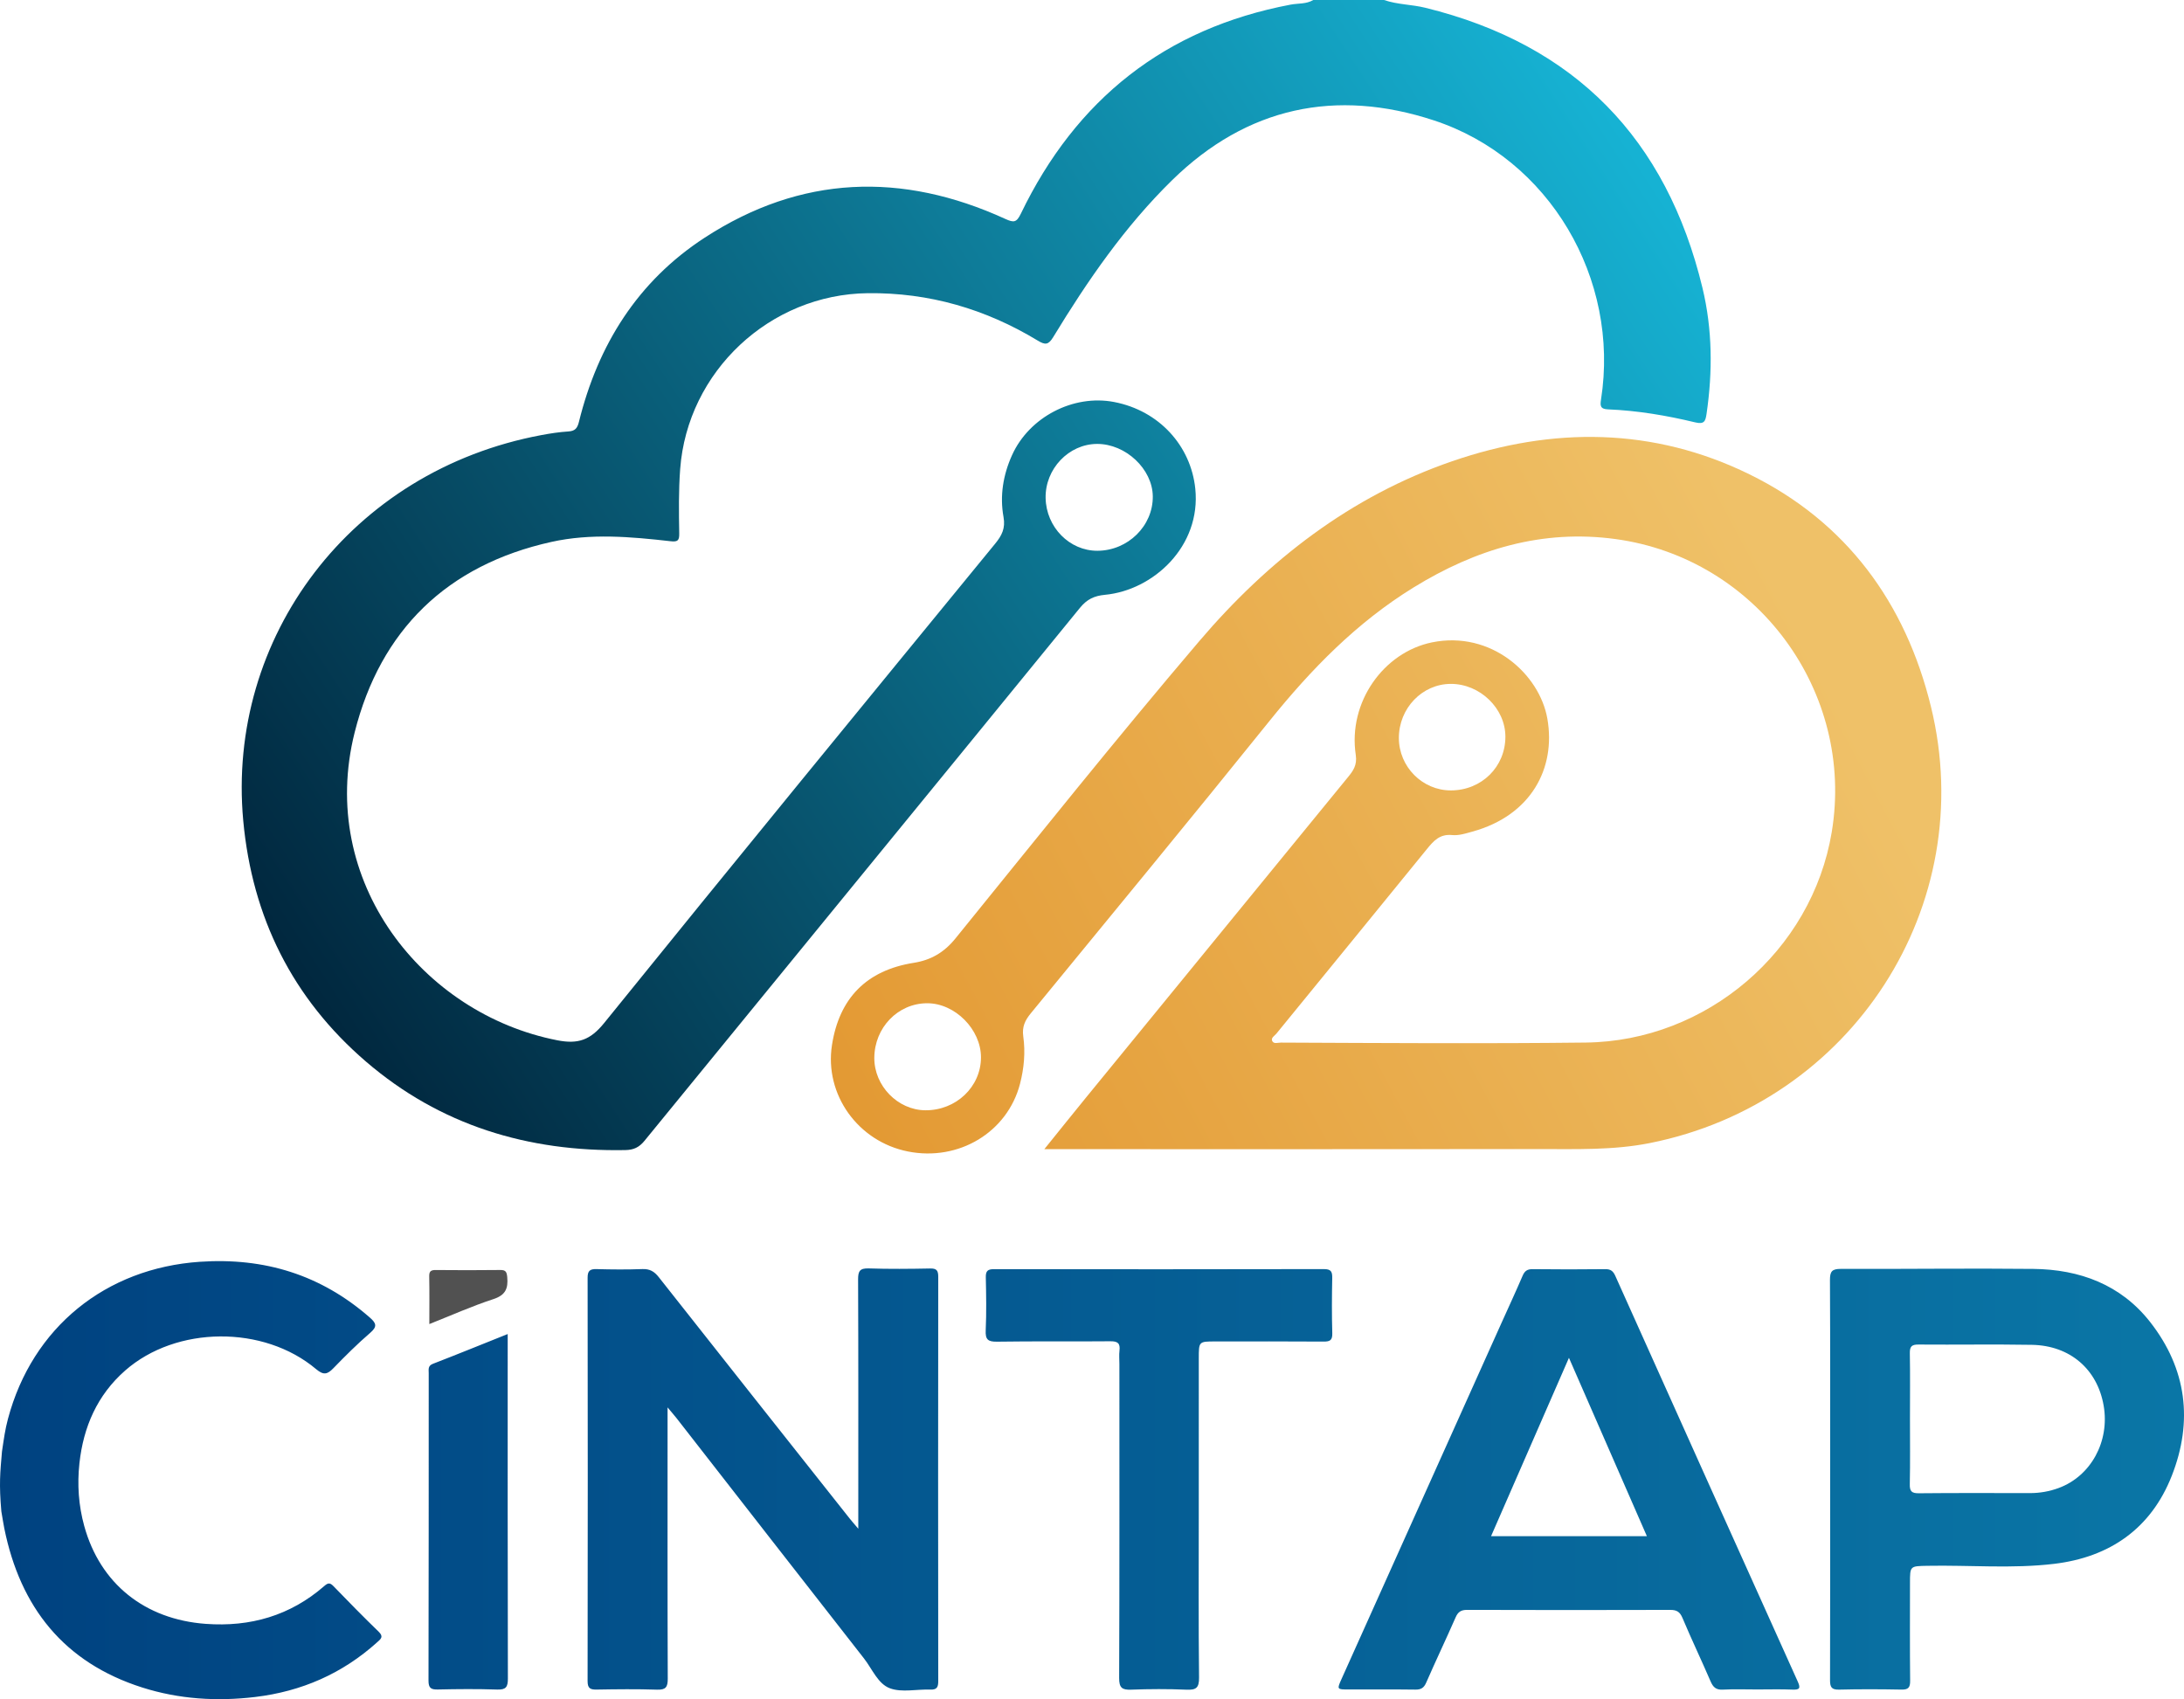
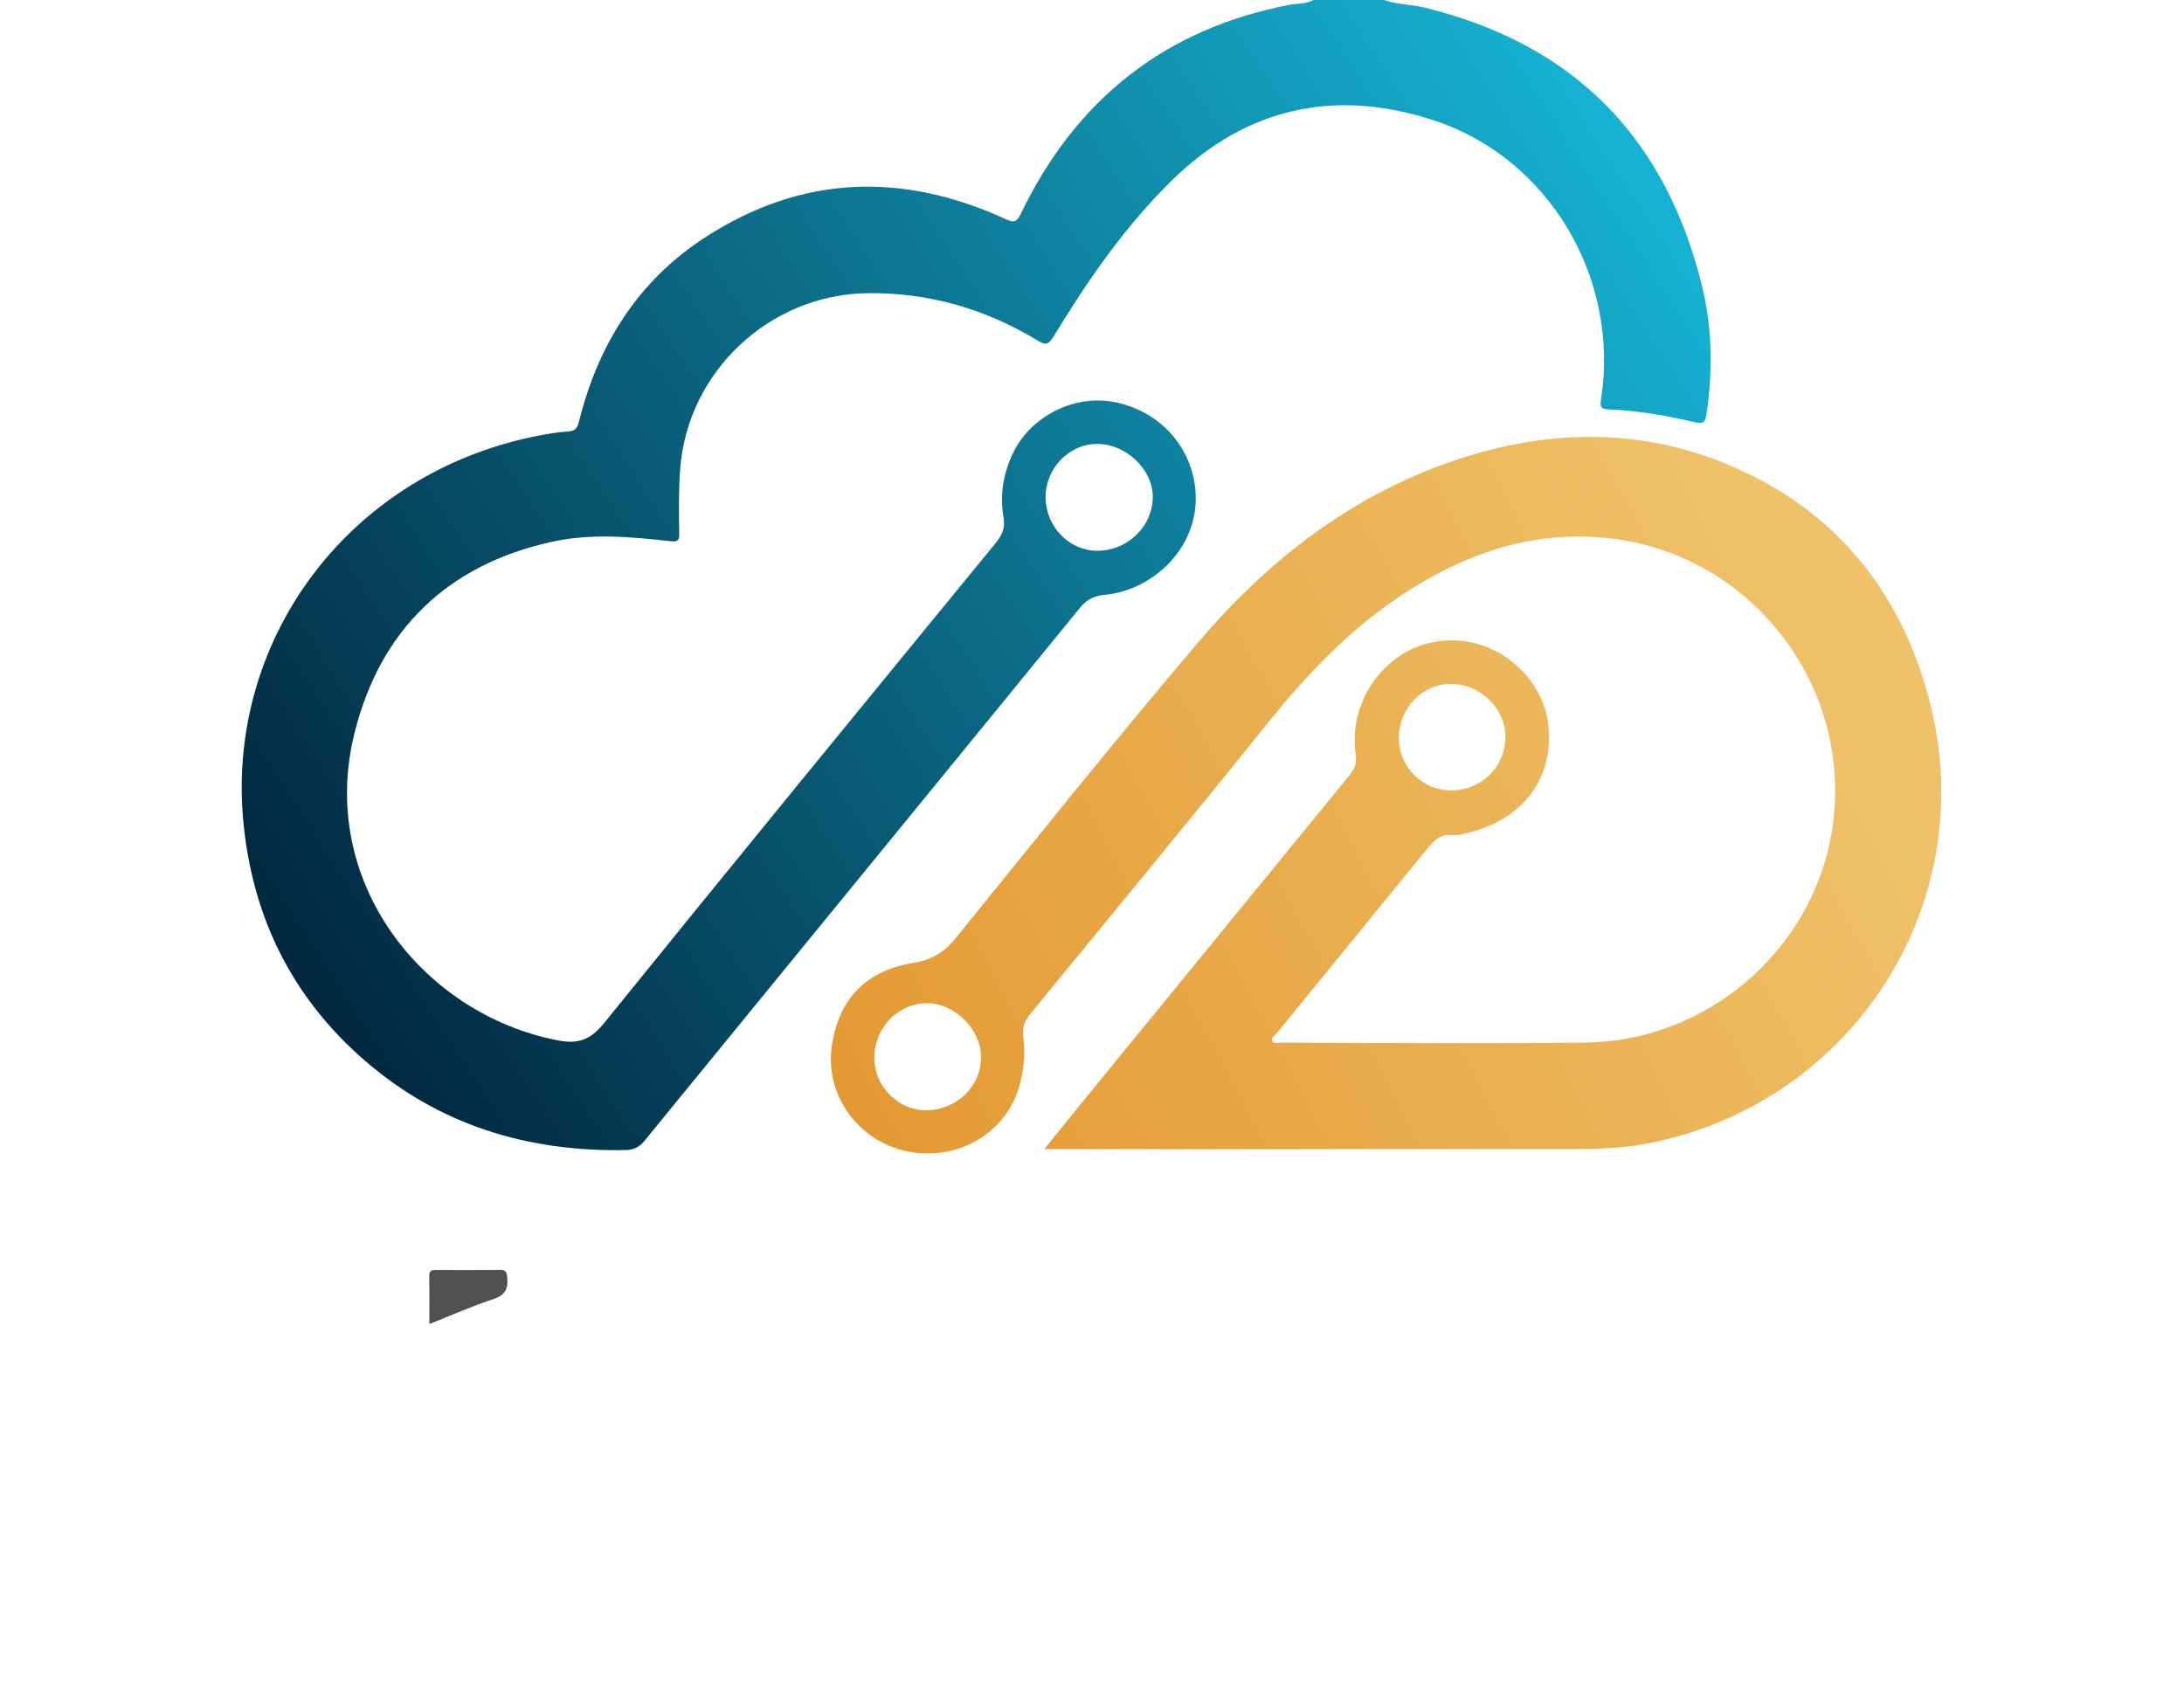
<svg xmlns="http://www.w3.org/2000/svg" width="721" height="561" viewBox="0 0 721 561" fill="none">
  <g clip-path="url(#clip0_1_17)">
    <path d="M456.912 0C461.319 1.532 466.016 1.452 470.515 2.558C519.974 14.697 550.182 45.877 562.036 95.066C565.336 108.775 565.422 122.706 563.377 136.656C563.025 139.065 562.617 140.171 559.626 139.448C550.17 137.169 540.572 135.55 530.832 135.155C528.206 135.05 528.237 133.851 528.546 131.88C534.782 92.039 511.52 52.284 473.376 39.749C441.036 29.123 411.674 35.301 386.985 59.456C371.349 74.759 359.02 92.675 347.704 111.283C346.097 113.927 345.047 113.94 342.562 112.432C325.363 102.01 306.742 96.573 286.521 96.796C254.131 97.148 226.92 122.651 224.541 154.893C224.016 161.986 224.109 169.072 224.232 176.158C224.275 178.481 223.719 178.956 221.371 178.691C208.263 177.208 195.05 176.028 182.053 178.913C147.605 186.543 125.586 208.017 117.082 241.811C104.728 290.913 139.46 334.764 184 343.462C190.853 344.803 194.895 343.388 199.45 337.754C242.235 284.809 285.403 232.167 328.533 179.5C330.74 176.8 331.963 174.434 331.29 170.696C330.023 163.697 331.16 156.784 334.102 150.272C339.787 137.675 354.329 130.138 367.789 132.721C382.708 135.581 393.146 147.233 394.599 161.337C396.558 180.39 380.724 194.883 364.761 196.384C361.245 196.718 358.828 197.848 356.511 200.696C308.652 259.399 260.651 317.991 212.756 376.657C210.982 378.825 209.171 379.659 206.409 379.708C174.309 380.302 145.3 371.56 120.784 350.462C96.539 329.593 83.258 302.867 80.304 270.977C74.717 210.538 115.784 155.375 178.784 143.637C181.701 143.093 184.661 142.636 187.621 142.451C189.828 142.309 190.594 141.425 191.125 139.275C197.398 113.878 210.506 92.867 232.637 78.472C264.397 57.807 297.738 56.658 331.889 72.282C334.707 73.573 335.604 73.462 337.013 70.546C355.213 32.805 384.618 9.39 426.049 1.532C428.558 1.056 431.234 1.396 433.552 0C441.339 0 449.126 0 456.912 0ZM380.57 163.87C380.471 154.862 371.64 146.547 362.203 146.565C352.827 146.584 345.003 154.801 345.189 164.432C345.374 174.051 353.081 181.885 362.308 181.841C372.369 181.798 380.675 173.619 380.57 163.87Z" fill="url(#paint0_linear_1_17)" />
    <path d="M344.769 379.4C349.706 373.283 354.026 367.871 358.408 362.509C387.226 327.245 416.056 292 444.874 256.743C446.647 254.574 448.1 252.715 447.574 249.224C444.954 231.883 456.758 215.344 472.752 212.082C492.176 208.122 508.257 222.443 510.84 237.35C513.67 253.666 505.463 269.204 486.132 274.548C483.938 275.153 481.596 275.919 479.408 275.703C475.323 275.295 473.284 277.593 471.046 280.349C454.533 300.693 437.921 320.95 421.371 341.263C420.771 341.998 419.43 342.678 420.03 343.765C420.567 344.741 421.908 344.222 422.885 344.222C456.424 344.364 489.97 344.599 523.509 344.21C563.34 343.747 598.158 314.043 604.703 274.758C612.422 228.429 579.983 184.319 533.317 177.974C509.103 174.681 487.189 181.31 466.671 193.95C447.865 205.534 432.835 220.96 419.096 238.03C393.054 270.384 366.628 302.422 340.3 334.548C338.403 336.864 337.359 338.971 337.81 342.19C338.545 347.404 338.069 352.686 336.734 357.838C332.594 373.802 316.55 383.502 299.747 380.172C283.227 376.897 272.128 361.36 274.655 345.05C277.06 329.531 286.095 320.351 301.638 317.886C307.336 316.984 311.656 314.469 315.395 309.867C342.062 276.988 368.475 243.886 395.921 211.668C418.621 185.017 445.856 163.827 479.414 152.274C512.546 140.869 545.813 141.03 577.554 156.605C609.548 172.297 629.059 199.01 637.451 233.267C653.569 299.049 611.371 364.128 544.626 377.398C532.526 379.801 520.24 379.362 508.009 379.375C455.114 379.443 402.219 379.406 349.323 379.406C348.1 379.4 346.882 379.4 344.769 379.4ZM496.972 243.225C496.972 233.872 488.573 225.754 478.926 225.791C469.495 225.822 461.801 233.853 461.807 243.646C461.813 253.166 469.594 260.993 479.019 260.962C489.129 260.925 496.972 253.178 496.972 243.225ZM288.635 349.257C288.579 358.5 296.391 366.512 305.506 366.568C315.623 366.63 323.824 358.833 323.849 349.128C323.868 339.867 315.265 331.205 306.069 331.23C296.44 331.255 288.69 339.268 288.635 349.257Z" fill="url(#paint1_linear_1_17)" />
-     <path d="M65.997 416.585C87.319 415.139 105.927 420.885 122.032 434.946C124.226 436.861 124.646 437.955 122.199 440.061C117.959 443.718 113.973 447.684 110.079 451.706C108.096 453.751 106.86 454.134 104.369 452.04C87.047 437.429 58.173 437.688 41.32 452.491C32.105 460.584 27.526 471.112 26.222 483.109C25.462 490.084 25.932 497.04 27.817 503.848C33.07 522.845 47.754 534.663 67.944 536.133C82.633 537.202 95.797 533.428 107.014 523.673C108.188 522.654 108.843 522.401 110.042 523.636C114.968 528.739 119.937 533.805 125.03 538.741C126.741 540.403 125.703 541.132 124.529 542.188C113.046 552.555 99.555 558.442 84.24 560.271C71.584 561.785 59.069 561 46.925 557.132C21.105 548.903 6.693 530.666 1.415 504.577C1.045 502.748 0.982 502.025 0.445 498.999C-0.346 489.929 0.044 486.321 0.656 479.211C1.317 474.812 1.675 472.013 2.633 468.43C10.68 438.251 34.868 418.697 65.997 416.585ZM286.806 418.778C293.554 419 300.315 418.932 307.064 418.802C309.214 418.759 309.739 419.47 309.74 421.533C309.684 466.032 309.69 510.532 309.74 555.032C309.74 557.04 309.307 557.911 307.107 557.831C302.651 557.664 297.781 558.85 293.832 557.417C289.834 555.971 287.943 551.023 285.224 547.544C264.576 521.152 243.996 494.704 223.392 468.275C222.632 467.317 221.834 466.404 220.382 464.662V474.268C220.382 500.92 220.339 527.578 220.444 554.229C220.456 557.04 219.77 557.954 216.871 557.855C210.24 557.633 203.597 557.714 196.959 557.825C194.827 557.862 193.981 557.404 193.981 555.013C194.055 510.625 194.048 466.242 193.987 421.854C193.98 419.519 194.785 418.951 196.966 419.006C201.996 419.142 207.045 419.185 212.07 418.994C214.523 418.901 216.012 419.791 217.495 421.681C238.452 448.271 259.483 474.806 280.495 501.346C281.188 502.217 281.93 503.051 283.345 504.719V500.333C283.345 474.367 283.388 448.395 283.282 422.429C283.27 419.662 283.858 418.679 286.806 418.778ZM437.037 419.001C439.441 418.994 439.843 419.859 439.806 421.971C439.688 428.032 439.645 434.099 439.824 440.16C439.892 442.507 439.07 442.952 436.926 442.933C425.023 442.84 413.12 442.89 401.211 442.89C395.754 442.89 395.754 442.89 395.754 448.518C395.748 465.785 395.748 483.053 395.748 500.327C395.748 518.168 395.637 536.016 395.841 553.858C395.878 557.324 394.827 557.998 391.651 557.862C385.594 557.602 379.513 557.626 373.456 557.855C370.422 557.972 369.452 557.256 369.464 553.994C369.594 519.447 369.544 484.906 369.544 450.359C369.544 448.87 369.402 447.369 369.575 445.905C369.854 443.52 369.013 442.804 366.572 442.829C354.094 442.952 341.617 442.773 329.146 442.964C326.099 443.014 325.276 442.229 325.412 439.214C325.672 433.395 325.573 427.55 325.444 421.718C325.394 419.593 326.098 419.013 328.181 419.019C364.464 419.075 400.748 419.081 437.037 419.001ZM529.992 419.019C531.791 419.001 532.575 419.723 533.274 421.274C553.322 465.953 573.401 510.613 593.524 555.254C594.525 557.472 594.005 557.923 591.743 557.836C587.862 557.676 583.969 557.788 580.075 557.788C576.299 557.788 572.511 557.646 568.747 557.843C566.529 557.961 565.552 557.059 564.718 555.131C561.696 548.107 558.39 541.206 555.423 534.157C554.564 532.112 553.482 531.513 551.363 531.519C529.04 531.587 506.711 531.586 484.389 531.512C482.362 531.506 481.349 532.137 480.545 533.978C477.381 541.188 473.988 548.304 470.836 555.52C470.07 557.275 469.124 557.861 467.245 557.836C459.922 557.738 452.592 557.8 445.263 557.794C441.333 557.794 441.326 557.781 442.89 554.303C460.478 515.154 478.061 476.004 495.65 436.854C497.986 431.646 500.401 426.475 502.645 421.23C503.325 419.642 504.165 419.001 505.951 419.019C513.967 419.118 521.977 419.112 529.992 419.019ZM607.725 418.932C628.898 419.013 650.071 418.709 671.244 418.938C686.571 419.105 700.148 424.109 709.851 436.508C721.908 451.928 724.047 469.264 716.952 487.279C710.105 504.67 696.515 514.116 678.129 516.315C664.236 517.977 650.232 516.698 636.283 516.963C630.542 517.075 630.542 516.982 630.542 522.666C630.542 533.415 630.48 544.171 630.591 554.92C630.616 557.182 629.967 557.874 627.711 557.831C620.845 557.701 613.973 557.67 607.114 557.843C604.567 557.905 604.141 556.929 604.147 554.668C604.215 532.594 604.184 510.52 604.184 488.446C604.184 466.484 604.234 444.527 604.122 422.565C604.11 419.736 604.839 418.926 607.725 418.932ZM167.604 444.095C167.604 480.792 167.574 517.483 167.666 554.179C167.672 556.972 167.048 557.917 164.131 557.818C157.617 557.596 151.091 557.651 144.571 557.799C142.266 557.849 141.456 557.336 141.462 554.84C141.549 521.004 141.518 487.167 141.531 453.331C141.53 452.145 141.203 450.934 142.914 450.273C150.979 447.153 158.989 443.891 167.604 440.444V444.095ZM492.244 507.178H543.681C535.14 487.637 526.723 468.368 517.953 448.295C509.19 468.361 500.773 487.644 492.244 507.178ZM670.786 444.008C658.321 443.792 645.85 444.009 633.385 443.91C631.167 443.891 630.449 444.496 630.492 446.763C630.622 453.967 630.535 461.171 630.535 468.375C630.535 475.578 630.634 482.781 630.48 489.978C630.424 492.369 631.086 493.037 633.496 493.012C645.733 492.889 657.976 492.95 670.212 492.957C673.45 492.957 676.59 492.394 679.612 491.282C690.272 487.353 696.508 475.923 694.481 464.111C692.416 452.077 683.381 444.231 670.786 444.008Z" fill="url(#paint2_linear_1_17)" />
    <path d="M141.734 437.151C141.734 431.677 141.802 426.537 141.697 421.397C141.66 419.661 142.309 419.297 143.885 419.309C150.973 419.371 158.062 419.389 165.144 419.297C167.005 419.272 167.295 419.982 167.456 421.675C167.796 425.4 166.893 427.606 162.87 428.916C155.763 431.239 148.903 434.315 141.734 437.151Z" fill="#515151" />
  </g>
  <defs>
    <linearGradient id="paint0_linear_1_17" x1="533.996" y1="41.392" x2="100.862" y2="322.935" gradientUnits="userSpaceOnUse">
      <stop stop-color="#16B2D3" />
      <stop offset="1" stop-color="#01283F" />
    </linearGradient>
    <linearGradient id="paint1_linear_1_17" x1="588.999" y1="195.841" x2="274.481" y2="362.736" gradientUnits="userSpaceOnUse">
      <stop stop-color="#EFC168" />
      <stop offset="1" stop-color="#E39933" />
    </linearGradient>
    <linearGradient id="paint2_linear_1_17" x1="0.001" y1="488.68" x2="721.003" y2="488.68" gradientUnits="userSpaceOnUse">
      <stop stop-color="#004280" />
      <stop offset="1" stop-color="#0A76A6" />
    </linearGradient>
    <clipPath id="clip0_1_17">
      <rect width="721" height="561" fill="white" />
    </clipPath>
  </defs>
</svg>